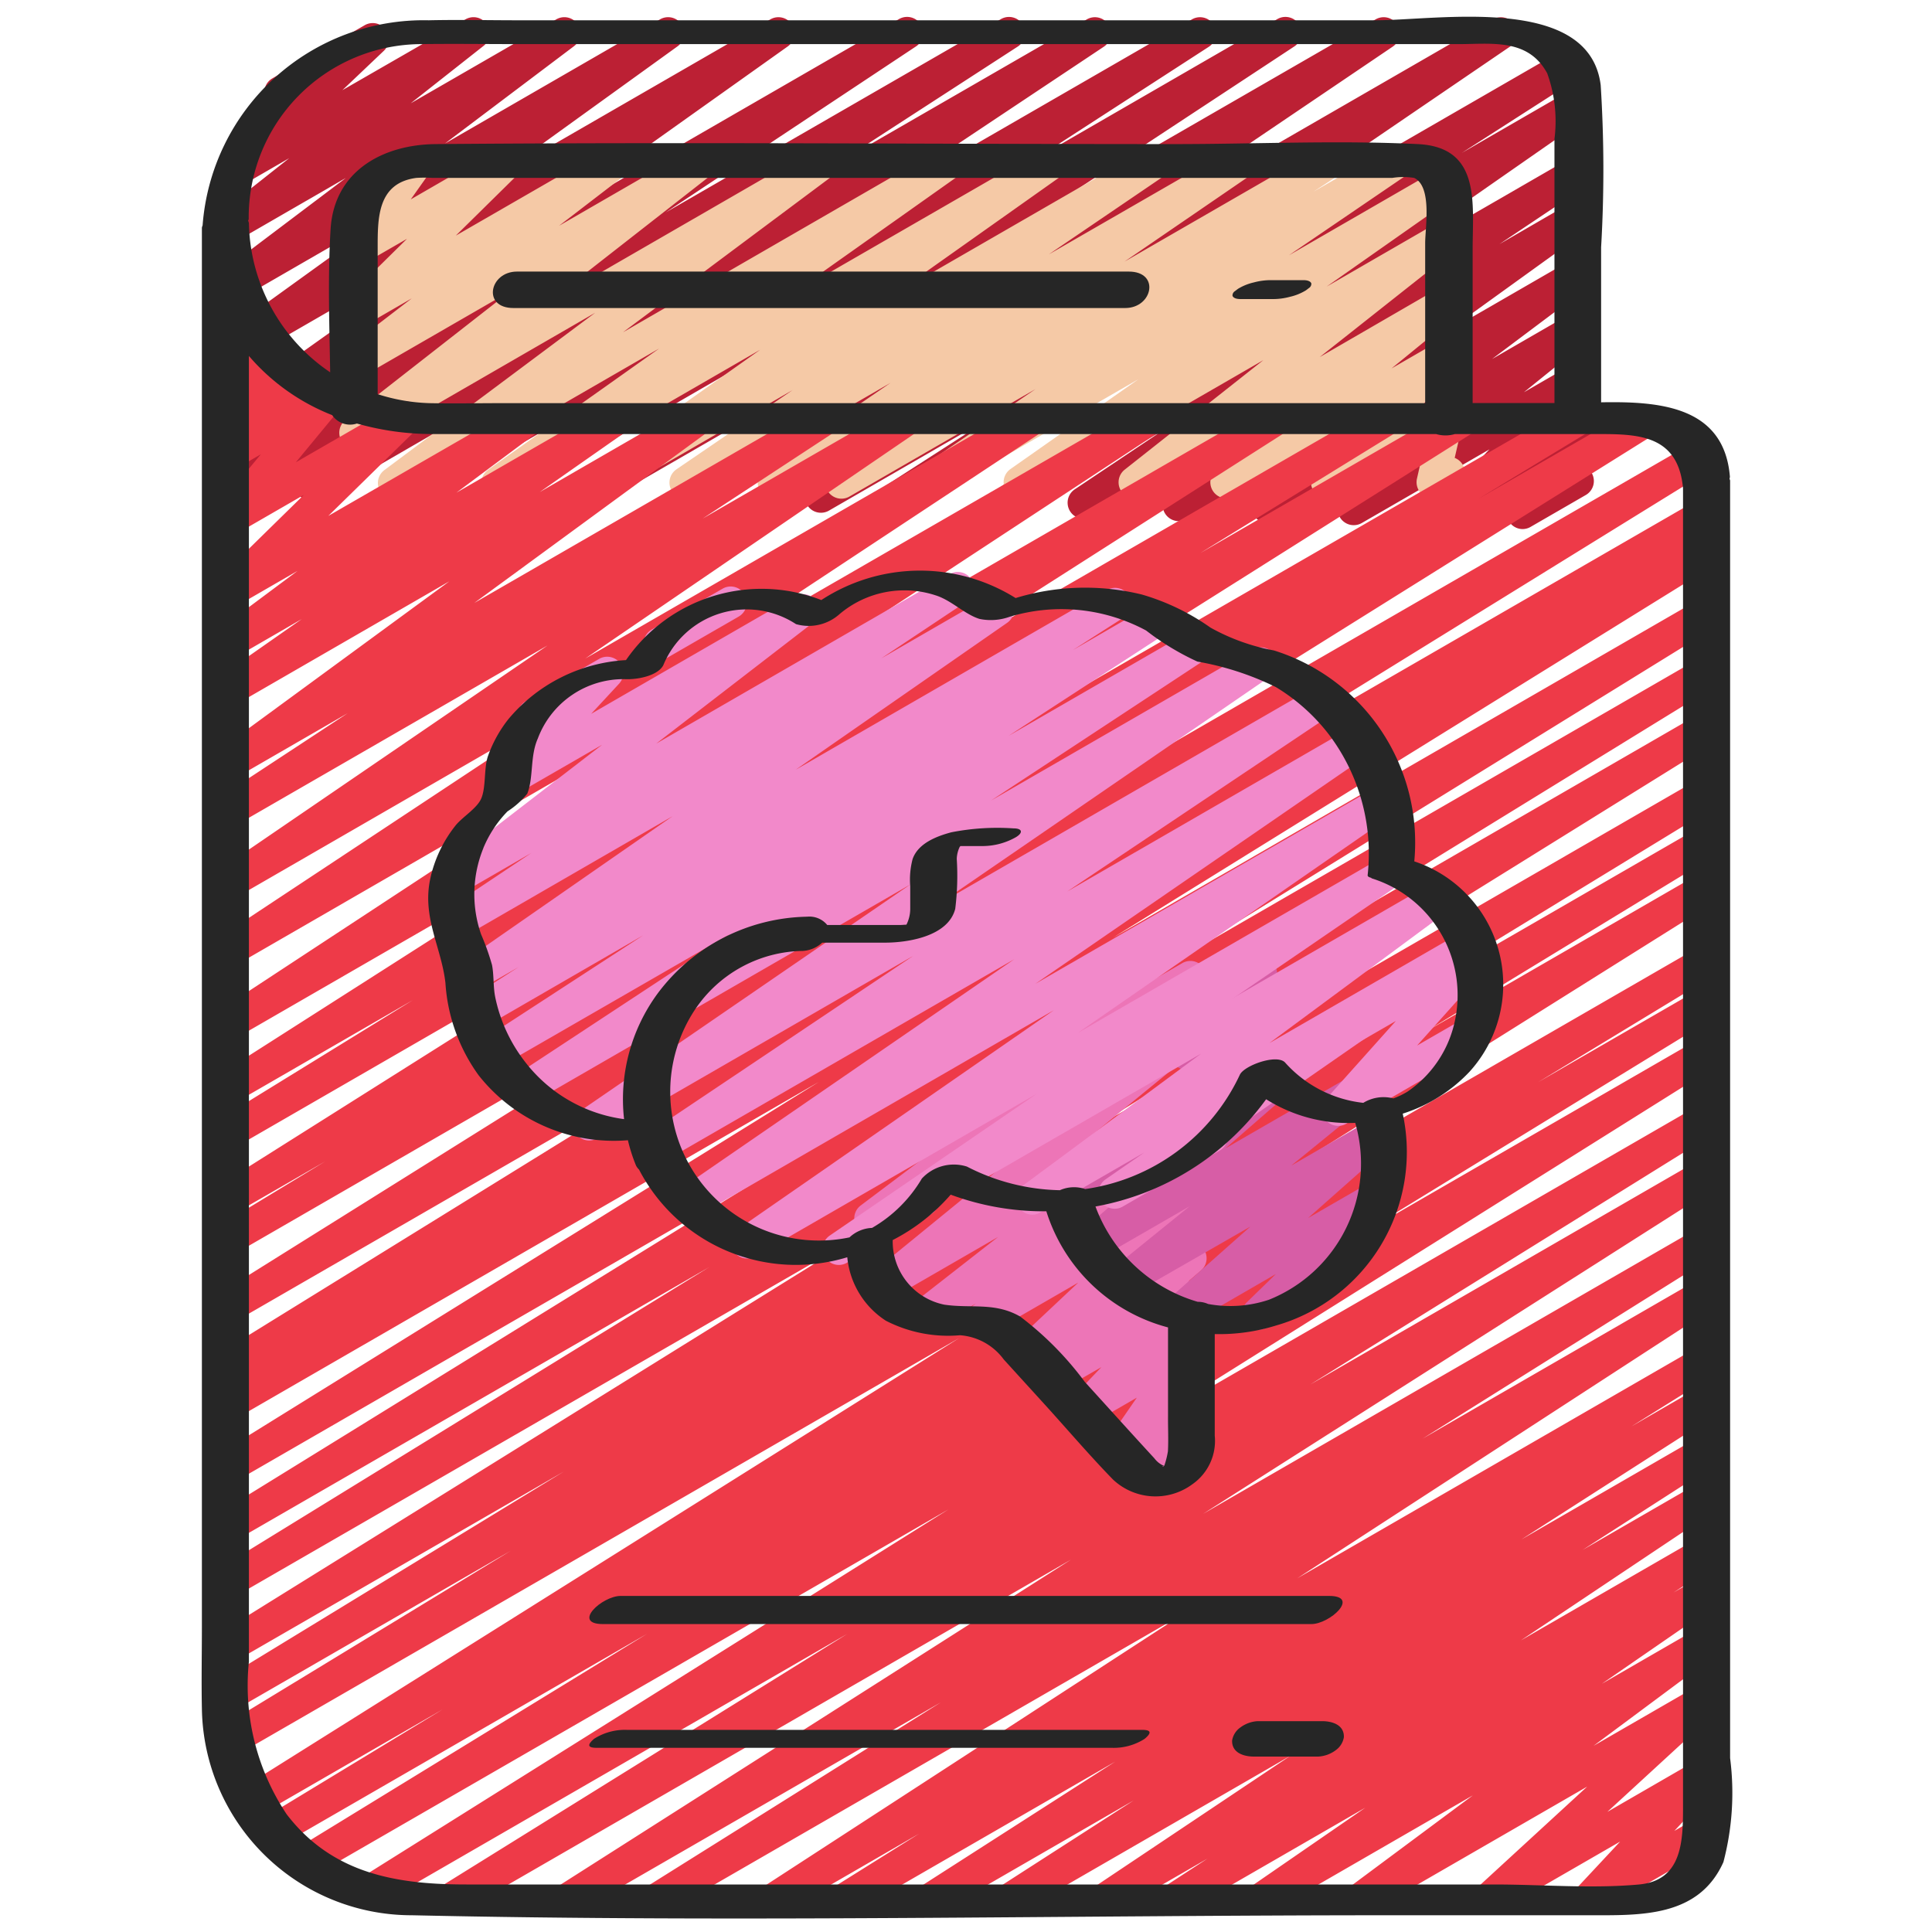
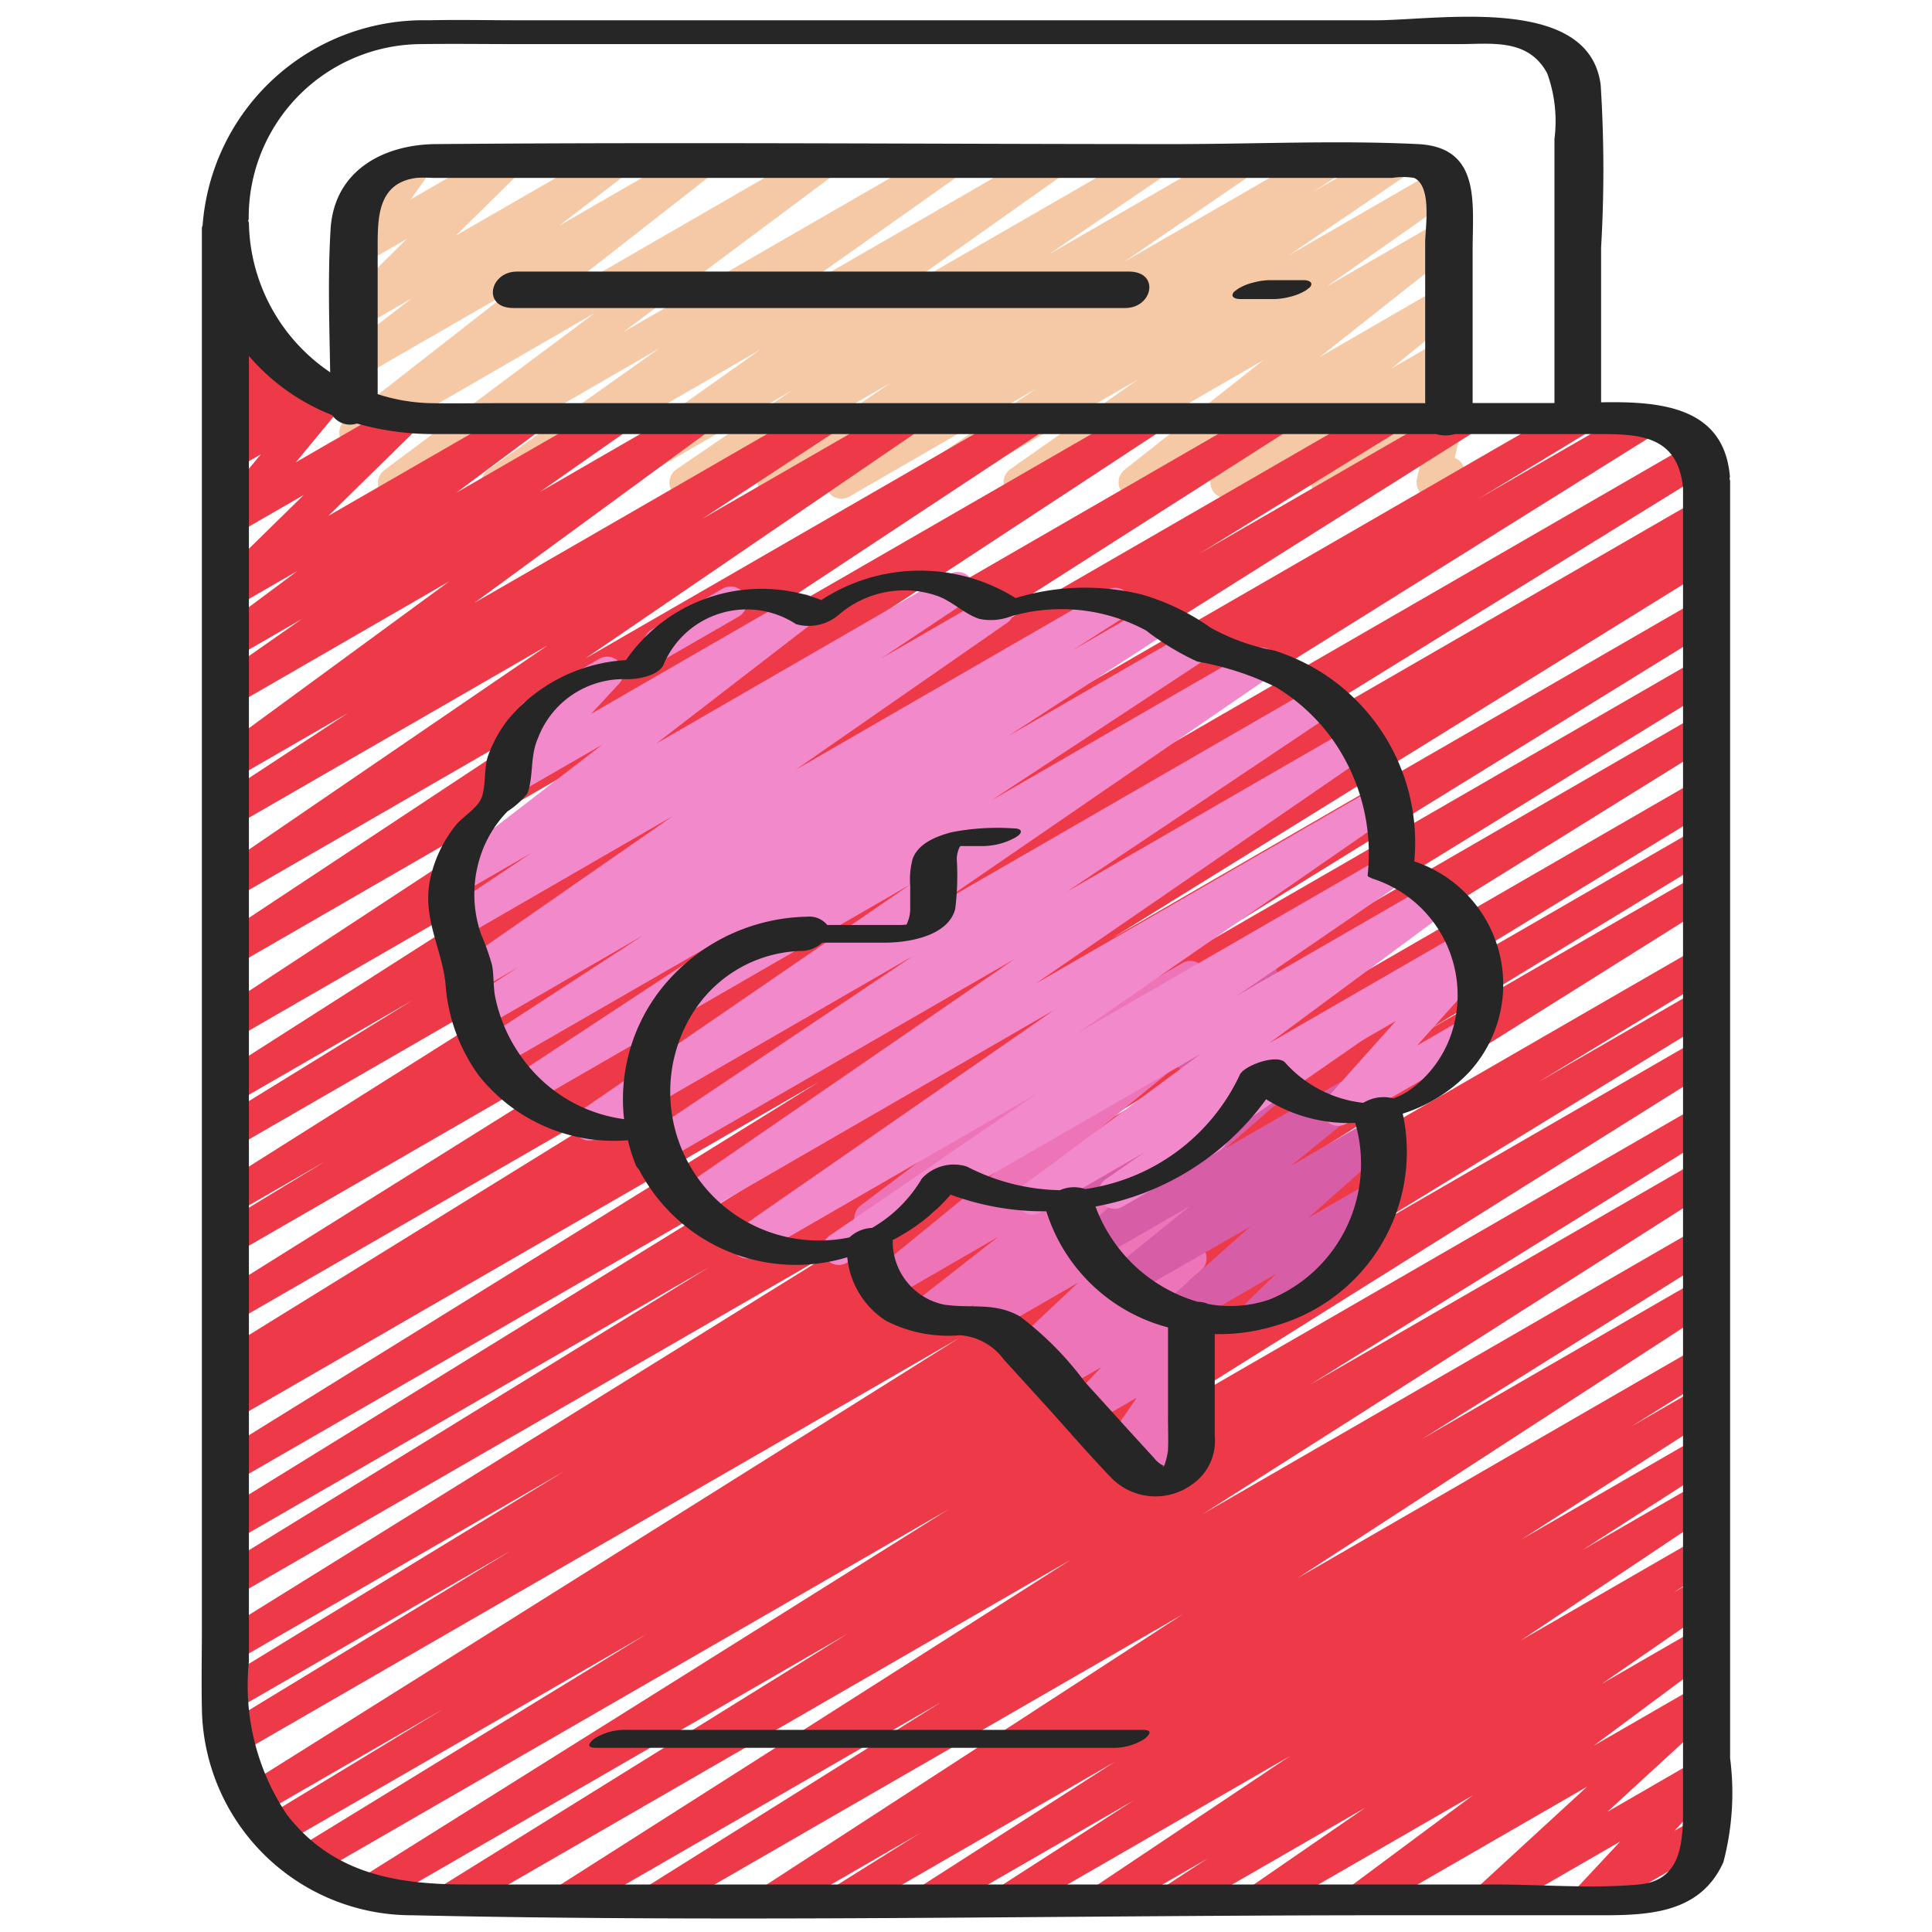
<svg xmlns="http://www.w3.org/2000/svg" id="Icons" viewBox="0 0 60 60">
  <defs>
    <style>.cls-1{fill:#bc2034;}.cls-2{fill:#f5c9a6;}.cls-3{fill:#ee3a48;}.cls-4{fill:#ed75b7;}.cls-5{fill:#d75da6;}.cls-6{fill:#f289ca;}.cls-7{fill:#262626;}</style>
  </defs>
  <title>007 - Mental Health Book</title>
-   <path class="cls-1" d="M47.289,16.431a.5.5,0,0,1-.4-.8l.258-.345-1.779,1.026a.5.5,0,0,1-.612-.777l1.5-1.58-3.961,2.286a.5.5,0,0,1-.565-.822L43.7,13.826l-4.078,2.355a.5.5,0,0,1-.55-.833l2.947-2.211-5.161,2.98a.5.5,0,0,1-.542-.839l4.364-3.147L33.9,16.048a.5.5,0,0,1-.528-.848l2.691-1.8L31.566,16a.5.5,0,0,1-.536-.844l7.991-5.567L28.06,15.914a.5.5,0,0,1-.521-.854l3.582-2.307L25.74,15.86a.5.5,0,0,1-.531-.846L35.267,8.159,22.075,15.775a.5.5,0,0,1-.53-.847l9.548-6.462-12.52,7.228a.5.5,0,0,1-.525-.85l7.519-4.958-9.942,5.74a.5.5,0,0,1-.521-.853l5.3-3.427L13.09,15.567a.5.5,0,0,1-.528-.849l8.213-5.473L9.951,15.5a.5.5,0,0,1-.522-.853l5.51-3.576L7.372,15.435a.5.5,0,0,1-.526-.85L14.6,9.433,7.28,13.661a.5.5,0,0,1-.54-.841l8.552-6.083L7.28,11.362a.5.5,0,0,1-.543-.838l5.727-4.131L7.28,9.386a.5.5,0,0,1-.551-.832l4.012-3.028-3.462,2A.5.5,0,0,1,6.72,6.7L8.982,4.912l-1.449.837a.5.5,0,0,1-.6-.794l1.67-1.6a.5.5,0,0,1-.145-.921L11.314.79a.5.5,0,0,1,.6.794L10.634,2.8,14.457.6a.5.5,0,0,1,.56.825L12.754,3.209,17.278.6a.5.5,0,0,1,.551.832L13.818,4.457,20.5.6a.5.5,0,0,1,.543.838L15.318,5.567,23.927.6a.5.5,0,0,1,.54.84L15.918,7.519,27.907.6a.5.5,0,0,1,.527.85L20.67,6.6,31.074.6a.5.5,0,0,1,.523.853L26.089,5.022,33.756.6a.5.5,0,0,1,.527.849L26.074,6.916,37.02.6a.5.5,0,0,1,.521.853l-5.3,3.431L39.657.6a.5.5,0,0,1,.526.851L32.664,6.4,42.724.6a.5.5,0,0,1,.53.847L33.705,7.906,46.366.6a.5.5,0,0,1,.531.846L36.842,8.3l11.611-6.7a.5.5,0,0,1,.521.854L45.393,4.751,48.721,2.83a.5.5,0,0,1,.536.843L41.263,9.242l7.463-4.309a.5.5,0,0,1,.528.849l-2.688,1.8L48.729,6.33a.5.5,0,0,1,.542.839l-4.364,3.147,3.826-2.209a.5.5,0,0,1,.55.833l-2.946,2.21,2.4-1.386a.5.5,0,0,1,.565.822l-1.974,1.595,1.413-.816a.5.5,0,0,1,.613.778l-1.5,1.58.891-.515a.5.5,0,0,1,.651.732l-.375.5a.5.5,0,0,1,.227.933l-1.709.987A.5.5,0,0,1,47.289,16.431Z" />
  <path class="cls-2" d="M12.236,15.5a.5.5,0,0,1-.3-.9l6.548-4.887-7.2,4.16a.5.5,0,0,1-.557-.827l5.131-4.009-4.575,2.64a.5.5,0,0,1-.554-.829l2.059-1.582-1.505.869a.5.5,0,0,1-.6-.789l1.957-1.93L11.279,8.2a.5.5,0,0,1-.658-.722l.7-.99a.5.5,0,0,1-.247-.933l1.632-.943a.5.5,0,0,1,.658.723l-.607.857L15.513,4.6a.5.5,0,0,1,.6.789L14.156,7.317,18.868,4.6a.5.5,0,0,1,.555.829l-2.06,1.582L21.54,4.6a.5.5,0,0,1,.558.827l-5.13,4.009L25.344,4.6a.5.5,0,0,1,.549.834l-6.547,4.886L29.254,4.6a.5.5,0,0,1,.539.841L24.483,9.2,32.461,4.6A.5.5,0,0,1,33,5.438L27.741,9.161,35.647,4.6a.5.5,0,0,1,.533.846L32.572,7.9,38.3,4.6a.5.5,0,0,1,.533.845L34.922,8.125,41.034,4.6a.5.5,0,0,1,.525.851l-.764.5L43.139,4.6a.5.5,0,0,1,.532.846L40.029,7.928l4.609-2.661a.5.5,0,0,1,.537.842L41.2,8.9l3.525-2.035a.5.5,0,0,1,.559.825l-4.3,3.4L44.731,8.92a.5.5,0,0,1,.567.821l-2.081,1.7,1.519-.877a.5.5,0,0,1,.614.777l-1.41,1.49.8-.464a.5.5,0,0,1,.737.544l-.3,1.309a.5.5,0,0,1,.065.9l-.5.288a.5.5,0,0,1-.737-.544l.24-1.056-2.778,1.6a.5.5,0,0,1-.614-.777l1.408-1.488L38.34,15.409a.5.5,0,0,1-.567-.82l2.082-1.7-4.367,2.522a.5.5,0,0,1-.559-.826l4.305-3.4-7.319,4.226a.5.5,0,0,1-.537-.842l3.975-2.791-6.3,3.635a.5.5,0,0,1-.533-.846l3.638-2.483-5.77,3.332a.5.5,0,0,1-.525-.851l.773-.508-2.357,1.36a.5.5,0,0,1-.533-.845l3.91-2.682-6.114,3.53a.5.5,0,0,1-.532-.846l3.605-2.46L18.89,15.426a.5.5,0,0,1-.539-.841l5.257-3.723L15.7,15.429a.5.5,0,0,1-.539-.841l5.309-3.764-7.982,4.608A.491.491,0,0,1,12.236,15.5Z" />
  <path class="cls-3" d="M24.045,59.471a.5.5,0,0,1-.273-.919l12.957-8.417L20.675,59.4a.5.5,0,0,1-.516-.856l9.06-5.676L17.9,59.4a.5.5,0,0,1-.518-.854l15.878-10.11L14.272,59.4a.5.5,0,0,1-.513-.857l12.553-7.8L11.743,59.16a.5.5,0,0,1-.515-.856L29.455,46.876,9.739,58.258a.5.5,0,0,1-.511-.86L20.094,50.74,8.76,57.284a.5.5,0,0,1-.51-.86l5.5-3.339L8.113,56.34a.5.5,0,0,1-.515-.857L29.781,41.559,7.445,54.454a.5.5,0,0,1-.509-.859l8.924-5.433L7.28,53.115a.5.5,0,0,1-.51-.859L17.511,45.7,7.28,51.608a.5.5,0,0,1-.513-.857L26.4,38.557,7.28,49.593a.5.5,0,0,1-.511-.859l15.255-9.382L7.28,47.864a.5.5,0,0,1-.512-.858L23.835,36.47,7.28,46.027a.5.5,0,0,1-.513-.857L25.431,33.6,7.28,44.083a.5.5,0,0,1-.508-.86l.64-.386-.132.075a.5.5,0,0,1-.512-.858L24.073,31.359,7.28,41.055a.5.5,0,0,1-.514-.857L26.7,27.734,7.28,38.947a.5.5,0,0,1-.509-.86L10.1,36.068,7.28,37.693a.5.5,0,0,1-.516-.855L23.529,26.264,7.28,35.646a.5.5,0,0,1-.511-.859l6.053-3.728-5.542,3.2a.5.5,0,0,1-.519-.855l13.684-8.736L7.28,32.268a.5.5,0,0,1-.524-.851l14.081-9.246L7.28,30a.5.5,0,0,1-.525-.851l11.273-7.456L7.28,27.9a.5.5,0,0,1-.532-.845l10.257-7.01L7.28,25.656a.5.5,0,0,1-.524-.851L10.8,22.148,7.28,24.181a.5.5,0,0,1-.546-.837l7.221-5.291L7.28,21.907a.5.5,0,0,1-.536-.843l2.627-1.838L7.28,20.434a.5.5,0,0,1-.549-.834l2.507-1.869L7.28,18.861a.5.5,0,0,1-.6-.79l2.754-2.7L7.28,16.614a.5.5,0,0,1-.634-.752L8.1,14.11l-.816.471a.5.5,0,0,1-.634-.753l.426-.512a.52.52,0,0,1-.406-.155.5.5,0,0,1-.054-.618l.324-.491a.491.491,0,0,1-.191-.079.5.5,0,0,1-.208-.494l.27-1.613-.032-.017a.5.5,0,0,1-.245-.442l.039-1.621a.47.47,0,0,1,.21-.558L6.822,7.2a.5.5,0,0,1,.751.445L7.548,8.706a.517.517,0,0,1,.163.073.5.5,0,0,1,.208.493L7.7,10.6l.417-.242a.5.5,0,0,1,.668.708l-.174.265.3-.176a.5.5,0,0,1,.634.753l-.336.4L10,11.853a.5.5,0,0,1,.635.752L9.188,14.357l3.162-1.825a.5.5,0,0,1,.6.79l-2.754,2.7L16.131,12.6a.5.5,0,0,1,.549.834L14.174,15.3l4.68-2.7a.5.5,0,0,1,.536.842l-2.628,1.839L21.405,12.6a.5.5,0,0,1,.546.836L14.73,18.725,25.344,12.6a.5.5,0,0,1,.524.851L21.82,16.106,27.9,12.6a.5.5,0,0,1,.533.845L18.177,20.451,31.782,12.6a.5.5,0,0,1,.526.85L21.032,20.9,35.422,12.6a.5.5,0,0,1,.524.851l-14.08,9.245L39.353,12.6a.5.5,0,0,1,.519.855l-13.689,8.74L42.8,12.6a.5.5,0,0,1,.511.859l-6.038,3.719L45.2,12.6a.5.5,0,0,1,.517.856L28.959,24.022,48.75,12.6a.5.5,0,0,1,.51.86l-3.342,2.029,4.947-2.856a.5.5,0,0,1,.515.857L31.448,25.947,52.507,13.788a.5.5,0,0,1,.513.858L35.7,25.35l17.02-9.827a.5.5,0,0,1,.508.862l-.621.374.113-.065a.5.5,0,0,1,.513.858L34.562,29.122,52.72,18.639a.5.5,0,0,1,.512.858L36.173,30.029,52.72,20.475a.5.5,0,0,1,.511.859L37.984,30.711,52.72,22.2a.5.5,0,0,1,.513.858l-19.642,12.2,19.13-11.045a.5.5,0,0,1,.51.86L42.49,31.633l10.231-5.907a.5.5,0,0,1,.509.86L44.3,32.025l8.426-4.864a.5.5,0,0,1,.515.856L31.051,41.942l21.67-12.51a.5.5,0,0,1,.509.86L47.764,33.61l4.957-2.861a.5.5,0,0,1,.511.859l-10.885,6.67,10.374-5.989a.5.5,0,0,1,.515.857L35.017,44.568l17.7-10.22a.5.5,0,0,1,.513.857L40.687,43l12.034-6.948a.5.5,0,0,1,.518.854L37.363,47.014l15.358-8.867a.5.5,0,0,1,.515.857L44.177,44.68l8.544-4.933a.5.5,0,0,1,.522.852L40.289,49.015l12.432-7.178a.5.5,0,0,1,.514.856L50.663,44.3l2.058-1.188a.5.5,0,0,1,.519.854l-5.993,3.844,5.474-3.161a.5.5,0,0,1,.52.854l-4.09,2.631,3.57-2.061a.5.5,0,0,1,.528.849l-6.015,4.021,5.487-3.167a.5.5,0,0,1,.523.852l-1.267.827.744-.429a.5.5,0,0,1,.534.845L49.748,52.29l2.973-1.716a.5.5,0,0,1,.548.834l-3.78,2.81,3.232-1.865a.5.5,0,0,1,.588.8l-3.391,3.116,2.8-1.618a.5.5,0,0,1,.615.775L52,56.859l.724-.418a.5.5,0,0,1,.5.866L49.591,59.4a.5.5,0,0,1-.615-.774l1.339-1.434L46.489,59.4a.5.5,0,0,1-.588-.8l3.39-3.115L42.509,59.4a.5.5,0,0,1-.548-.834l3.779-2.809L39.429,59.4a.5.5,0,0,1-.534-.844L42.4,56.14,36.751,59.4a.5.5,0,0,1-.523-.851L37.5,57.72,34.585,59.4a.5.5,0,0,1-.528-.848l6.011-4.02L31.636,59.4a.5.5,0,0,1-.521-.853l4.094-2.634L29.169,59.4a.5.5,0,0,1-.52-.853l5.987-3.839L26.506,59.4a.5.5,0,0,1-.515-.856l2.557-1.6L24.3,59.4A.5.5,0,0,1,24.045,59.471Z" />
  <path class="cls-4" d="M35.684,46.391a.5.5,0,0,1-.426-.762l.253-.411-.5.29a.5.5,0,0,1-.662-.717l.955-1.385-1.447.835a.5.5,0,0,1-.611-.778l.959-1.005L32.91,43.2a.5.5,0,0,1-.575-.812l.226-.194-.372.214a.5.5,0,0,1-.592-.8l1.889-1.776-2.818,1.627a.5.5,0,0,1-.552-.831l.192-.146-1.315.759a.5.5,0,0,1-.557-.827l2.561-2-3.34,1.928a.5.5,0,0,1-.566-.82l4.778-3.9-4.594,2.651a.5.5,0,0,1-.55-.832l3.453-2.6-2.912,1.68a.5.5,0,1,1-.5-.865l9.954-5.747a.5.5,0,0,1,.551.832l-3.455,2.607,2.9-1.676a.5.5,0,0,1,.566.819L32.509,36.4l4.212-2.432a.5.5,0,0,1,.557.827l-2.558,2,2-1.155a.5.5,0,0,1,.551.831l-.387.3a.491.491,0,0,1,.487.194.5.5,0,0,1-.059.662L35.425,39.39l1.3-.748a.5.5,0,0,1,.575.812l-.387.332a.492.492,0,0,1,.455.188.5.5,0,0,1-.032.654l-.958,1,.347-.2a.5.5,0,0,1,.662.716l-.955,1.386.294-.17a.5.5,0,0,1,.675.7l-.388.631a.5.5,0,0,1,.153.923l-1.228.71A.493.493,0,0,1,35.684,46.391Z" />
  <path class="cls-5" d="M39.073,41.3a.5.5,0,0,1-.35-.858l.9-.876-2.767,1.6a.5.5,0,0,1-.582-.806l2.555-2.266L35.1,40.235a.5.5,0,0,1-.565-.821l2.411-1.953-2.863,1.652a.5.5,0,0,1-.578-.809l3.269-2.848-2.739,1.581a.5.5,0,0,1-.59-.8l3.275-3.027a.5.5,0,0,1-.223-.817l1.586-1.719a.5.5,0,0,1,.241-.526l.588-.339a.5.5,0,0,1,.617.773l-.067.073.106-.062a.5.5,0,0,1,.59.8l-2.749,2.541,3.342-1.929a.5.5,0,0,1,.578.809l-3.27,2.849,3.88-2.24a.5.5,0,0,1,.565.821L40.1,36.2,42.6,34.753a.5.5,0,0,1,.582.807l-2.557,2.266,1.909-1.1a.5.5,0,0,1,.6.79l-1.364,1.337a.5.5,0,0,1,.28.225.5.5,0,0,1-.183.683l-2.545,1.469A.49.49,0,0,1,39.073,41.3Z" />
  <path class="cls-6" d="M41.555,34.964a.5.5,0,0,1-.373-.833l2.168-2.424-3.689,2.129a.5.5,0,0,1-.5-.865l6.393-3.692a.5.5,0,0,1,.623.767L44.009,32.47l1.44-.831a.5.5,0,1,1,.5.865L41.805,34.9A.49.49,0,0,1,41.555,34.964Z" />
  <path class="cls-6" d="M32.062,37.723a.5.5,0,0,1-.3-.9l5.537-4.1-7.423,4.285a.5.5,0,1,1-.5-.865l15.04-8.685a.5.5,0,0,1,.548.835l-5.54,4.1,6.026-3.479a.5.5,0,0,1,.535.843l-7.863,5.458a.5.5,0,0,1-.243.517l-3.011,1.739a.5.5,0,0,1-.535-.844l1.207-.837-3.231,1.864A.493.493,0,0,1,32.062,37.723Z" />
  <path class="cls-6" d="M20.489,20.485a.5.5,0,0,1-.25-.933l2.2-1.269a.5.5,0,1,1,.5.866l-2.2,1.269A.494.494,0,0,1,20.489,20.485Z" />
  <path class="cls-6" d="M26.05,39.284a.5.5,0,0,1-.282-.912l6.423-4.4-8.736,5.044a.5.5,0,0,1-.535-.844l9.809-6.8L21.69,37.749a.5.5,0,0,1-.672-.166.5.5,0,0,1,.139-.679L31.5,29.789l-10.844,6.26a.5.5,0,0,1-.528-.848l8.23-5.514-9.813,5.666a.5.5,0,0,1-.533-.845l10.261-7.041L16.526,34.25A.5.5,0,0,1,16,33.4L22.688,29,15.576,33.1a.5.5,0,0,1-.522-.852l4.919-3.2L15.043,31.9a.5.5,0,0,1-.52-.854l1.585-1.015-1.253.723a.5.5,0,0,1-.535-.844l6.566-4.561-6.5,3.756a.5.5,0,0,1-.527-.85L16.5,26.49l-2.105,1.216a.5.5,0,0,1-.556-.83L18.7,23.129,16,24.686a.5.5,0,0,1-.617-.773L16.5,22.705a.5.5,0,0,1-.171-.927l2.275-1.314a.5.5,0,0,1,.618.773l-.862.931,6.326-3.652a.5.5,0,0,1,.555.829L20.38,23.093l9.1-5.255a.5.5,0,0,1,.528.85l-2.639,1.758L30.74,18.5a.5.5,0,0,1,.535.844l-6.566,4.562,9.676-5.586a.5.5,0,0,1,.519.854l-1.59,1.018L35.72,18.8a.5.5,0,0,1,.522.852l-4.918,3.2,5.615-3.242a.5.5,0,0,1,.526.851l-6.685,4.4,8.127-4.692a.5.5,0,0,1,.533.845L29.178,28.061,40.85,21.322a.5.5,0,0,1,.528.848l-8.232,5.515,8.821-5.093a.5.5,0,0,1,.533.846L32.153,30.554l10.586-6.111a.5.5,0,0,1,.535.844l-9.806,6.794,9.5-5.483a.5.5,0,0,1,.532.845L29.154,37.265a.5.5,0,0,1-.25.449l-2.6,1.5A.494.494,0,0,1,26.05,39.284Z" />
  <path class="cls-7" d="M12.791,59.48c10.136.227,20.3,0,30.441,0h6.135c1.571,0,3.385.071,4.155-1.651A8.454,8.454,0,0,0,53.73,54.6V14.93c0-.025-.014-.04-.018-.063a.314.314,0,0,0,.012-.061c-.179-2.2-2.2-2.344-4-2.312V7.681a41.49,41.49,0,0,0-.013-5.037C49.358-.191,44.671.63,42.71.63H16.1c-.928,0-1.858-.021-2.787,0A6.888,6.888,0,0,0,6.292,7a.3.3,0,0,0-.022.072V50.512c0,.852-.018,1.706,0,2.558A6.517,6.517,0,0,0,12.791,59.48Zm.255-58.11c1.023-.014,2.047,0,3.07,0H45.3c1.018,0,2.158-.188,2.75.907a4.372,4.372,0,0,1,.225,2.04v8.2H45.734V7.758c0-1.445.266-3.186-1.7-3.283-2.508-.123-5.053,0-7.563,0-7.645,0-15.293-.065-22.937,0-1.639.014-3.156.831-3.267,2.638-.09,1.471-.038,2.966-.013,4.449A5.716,5.716,0,0,1,7.73,6.93a.374.374,0,0,0-.024-.076c0-.016.018-.031.018-.048A5.381,5.381,0,0,1,13.046,1.37ZM38.294,12.52H15.611c-.76,0-1.522.015-2.282,0a5.766,5.766,0,0,1-1.6-.279V7.734c0-.942-.02-2.047,1.2-2.209a3.941,3.941,0,0,1,.5,0h29.81a2.148,2.148,0,0,1,.679,0c.565.27.342,1.543.342,2.024V12.52ZM7.73,38.141V11.055a6.563,6.563,0,0,0,2.586,1.837.671.671,0,0,0,.768.261,8.624,8.624,0,0,0,2.363.327H44.6a1.019,1.019,0,0,0,.582,0h4.378c1.266,0,2.553-.007,2.708,1.683V56.124c0,1.071-.033,2.274-1.363,2.4-1.472.135-3.021,0-4.5,0H14.486c-2.149,0-4.157-.319-5.584-2.181A7.2,7.2,0,0,1,7.73,51.606Z" />
  <path class="cls-7" d="M14.862,33.391a5.351,5.351,0,0,0,4.638,2.02,5.2,5.2,0,0,0,.251.783.459.459,0,0,0,.095.129,5.487,5.487,0,0,0,6.467,2.722,2.644,2.644,0,0,0,1.2,1.972,4.226,4.226,0,0,0,2.3.45,1.851,1.851,0,0,1,1.36.753l1.244,1.367c.715.785,1.407,1.6,2.149,2.362a1.926,1.926,0,0,0,2.465.145,1.641,1.641,0,0,0,.694-1.509V41.431a5.925,5.925,0,0,0,1.9-.265,5.608,5.608,0,0,0,3.938-6.581,4.868,4.868,0,0,0,2.073-1.3,4.028,4.028,0,0,0-1.714-6.534A6.25,6.25,0,0,0,39.563,20.2a6.427,6.427,0,0,1-1.972-.71,7.122,7.122,0,0,0-2.128-1.026,7.4,7.4,0,0,0-3.922.109,5.6,5.6,0,0,0-6.034.062A5.111,5.111,0,0,0,19.441,20.5a5.135,5.135,0,0,0-3.652,1.833,4.007,4.007,0,0,0-.632,1.14c-.139.395-.054,1.007-.226,1.356-.146.294-.585.556-.787.812A4.016,4.016,0,0,0,13.36,27.3c-.252,1.2.346,2.114.473,3.222A5.49,5.49,0,0,0,14.862,33.391ZM36.144,45.532c-.035.035-.07-.011,0,0Zm.127-.462a2.627,2.627,0,0,1-.1.411.089.089,0,0,1-.022.044.738.738,0,0,1-.3-.237c-.725-.787-1.441-1.583-2.162-2.375a9.989,9.989,0,0,0-2-2.023c-.784-.458-1.532-.248-2.363-.373a2,2,0,0,1-1.6-1.991c0-.006,0-.009,0-.015a6.023,6.023,0,0,0,1.8-1.41,8.348,8.348,0,0,0,2.971.517,5.4,5.4,0,0,0,3.779,3.606v2.757C36.271,44.342,36.29,44.71,36.271,45.07Zm3.139-4.706a3.783,3.783,0,0,1-1.893.132.766.766,0,0,0-.321-.067,4.827,4.827,0,0,1-3.175-2.96,8.386,8.386,0,0,0,5.3-3.331,4.8,4.8,0,0,0,2.767.734A4.552,4.552,0,0,1,39.41,40.364Zm-24.4-14.025a3.62,3.62,0,0,1,.751-1.141,2.588,2.588,0,0,0,.615-.55c.2-.521.08-1.161.328-1.717a2.84,2.84,0,0,1,2.713-1.839c.34.017,1-.089,1.182-.432a2.8,2.8,0,0,1,4.122-1.277,1.435,1.435,0,0,0,1.339-.3,3.116,3.116,0,0,1,3-.593c.492.155.9.59,1.36.731a1.727,1.727,0,0,0,.937-.067,5.556,5.556,0,0,1,4.237.427,8.073,8.073,0,0,0,1.592.965,9.033,9.033,0,0,1,2.44.794,5.977,5.977,0,0,1,1.647,1.474,6.128,6.128,0,0,1,1.2,4.369c0,.038.043.061.107.077.011.006.01.015.025.02a3.8,3.8,0,0,1,2.555,4.525,3.543,3.543,0,0,1-1.454,2.1,2.415,2.415,0,0,1-.434.207,1.208,1.208,0,0,0-.934.138,3.81,3.81,0,0,1-2.43-1.254c-.258-.27-1.252.088-1.4.374a6.267,6.267,0,0,1-4.806,3.557,1.088,1.088,0,0,0-.787.036,6.556,6.556,0,0,1-2.887-.734,1.348,1.348,0,0,0-1.4.374,4.273,4.273,0,0,1-1.546,1.531,1.08,1.08,0,0,0-.7.294,4.62,4.62,0,0,1-4.8-7.072,4.094,4.094,0,0,1,3.352-1.824.977.977,0,0,0,.6-.257c.648,0,1.3,0,1.944,0,.734,0,1.972-.2,2.188-1.052a8.345,8.345,0,0,0,.047-1.55.921.921,0,0,1,.085-.358c0-.008.019-.026.029-.04h.692A2.1,2.1,0,0,0,31.549,26c.224-.133.211-.274-.073-.274a7.409,7.409,0,0,0-1.934.122c-.457.123-1.029.341-1.2.83a2.5,2.5,0,0,0-.074.841c0,.242,0,.486,0,.728a1.1,1.1,0,0,1-.118.47c-.062,0-.126.009-.18.009h-2.28a.714.714,0,0,0-.625-.257,5.921,5.921,0,0,0-4.638,2.38,5.547,5.547,0,0,0-1.046,3.907A4.653,4.653,0,0,1,16.3,32.968a4.86,4.86,0,0,1-.92-2c-.067-.33-.037-.678-.1-1a7.59,7.59,0,0,0-.34-.954A3.793,3.793,0,0,1,15.012,26.339Z" />
  <path class="cls-7" d="M35.055,8.434h-19c-.853,0-1.09,1.132-.11,1.132h19C35.8,9.566,36.035,8.434,35.055,8.434Z" />
  <path class="cls-7" d="M39.593,8.7h-.124a2.026,2.026,0,0,0-.53.071,1.644,1.644,0,0,0-.494.2l-.1.076a.153.153,0,0,0-.068.141c.038.09.174.1.255.1h1a2.026,2.026,0,0,0,.53-.071,1.644,1.644,0,0,0,.494-.2l.1-.076a.153.153,0,0,0,.068-.141c-.038-.09-.174-.1-.255-.1Z" />
-   <path class="cls-7" d="M41.275,49.563h-22c-.578,0-1.526.874-.55.874h22C41.3,50.437,42.251,49.563,41.275,49.563Z" />
  <path class="cls-7" d="M35.475,53.723h-16A1.777,1.777,0,0,0,18.45,54c-.175.151-.25.28.075.28h16A1.777,1.777,0,0,0,35.55,54C35.725,53.852,35.8,53.723,35.475,53.723Z" />
-   <path class="cls-7" d="M41.06,53.452h-2a.992.992,0,0,0-.545.2.613.613,0,0,0-.25.4c-.015.383.362.5.675.5h2a.992.992,0,0,0,.545-.2.615.615,0,0,0,.25-.4C41.75,53.567,41.373,53.452,41.06,53.452Z" />
</svg>